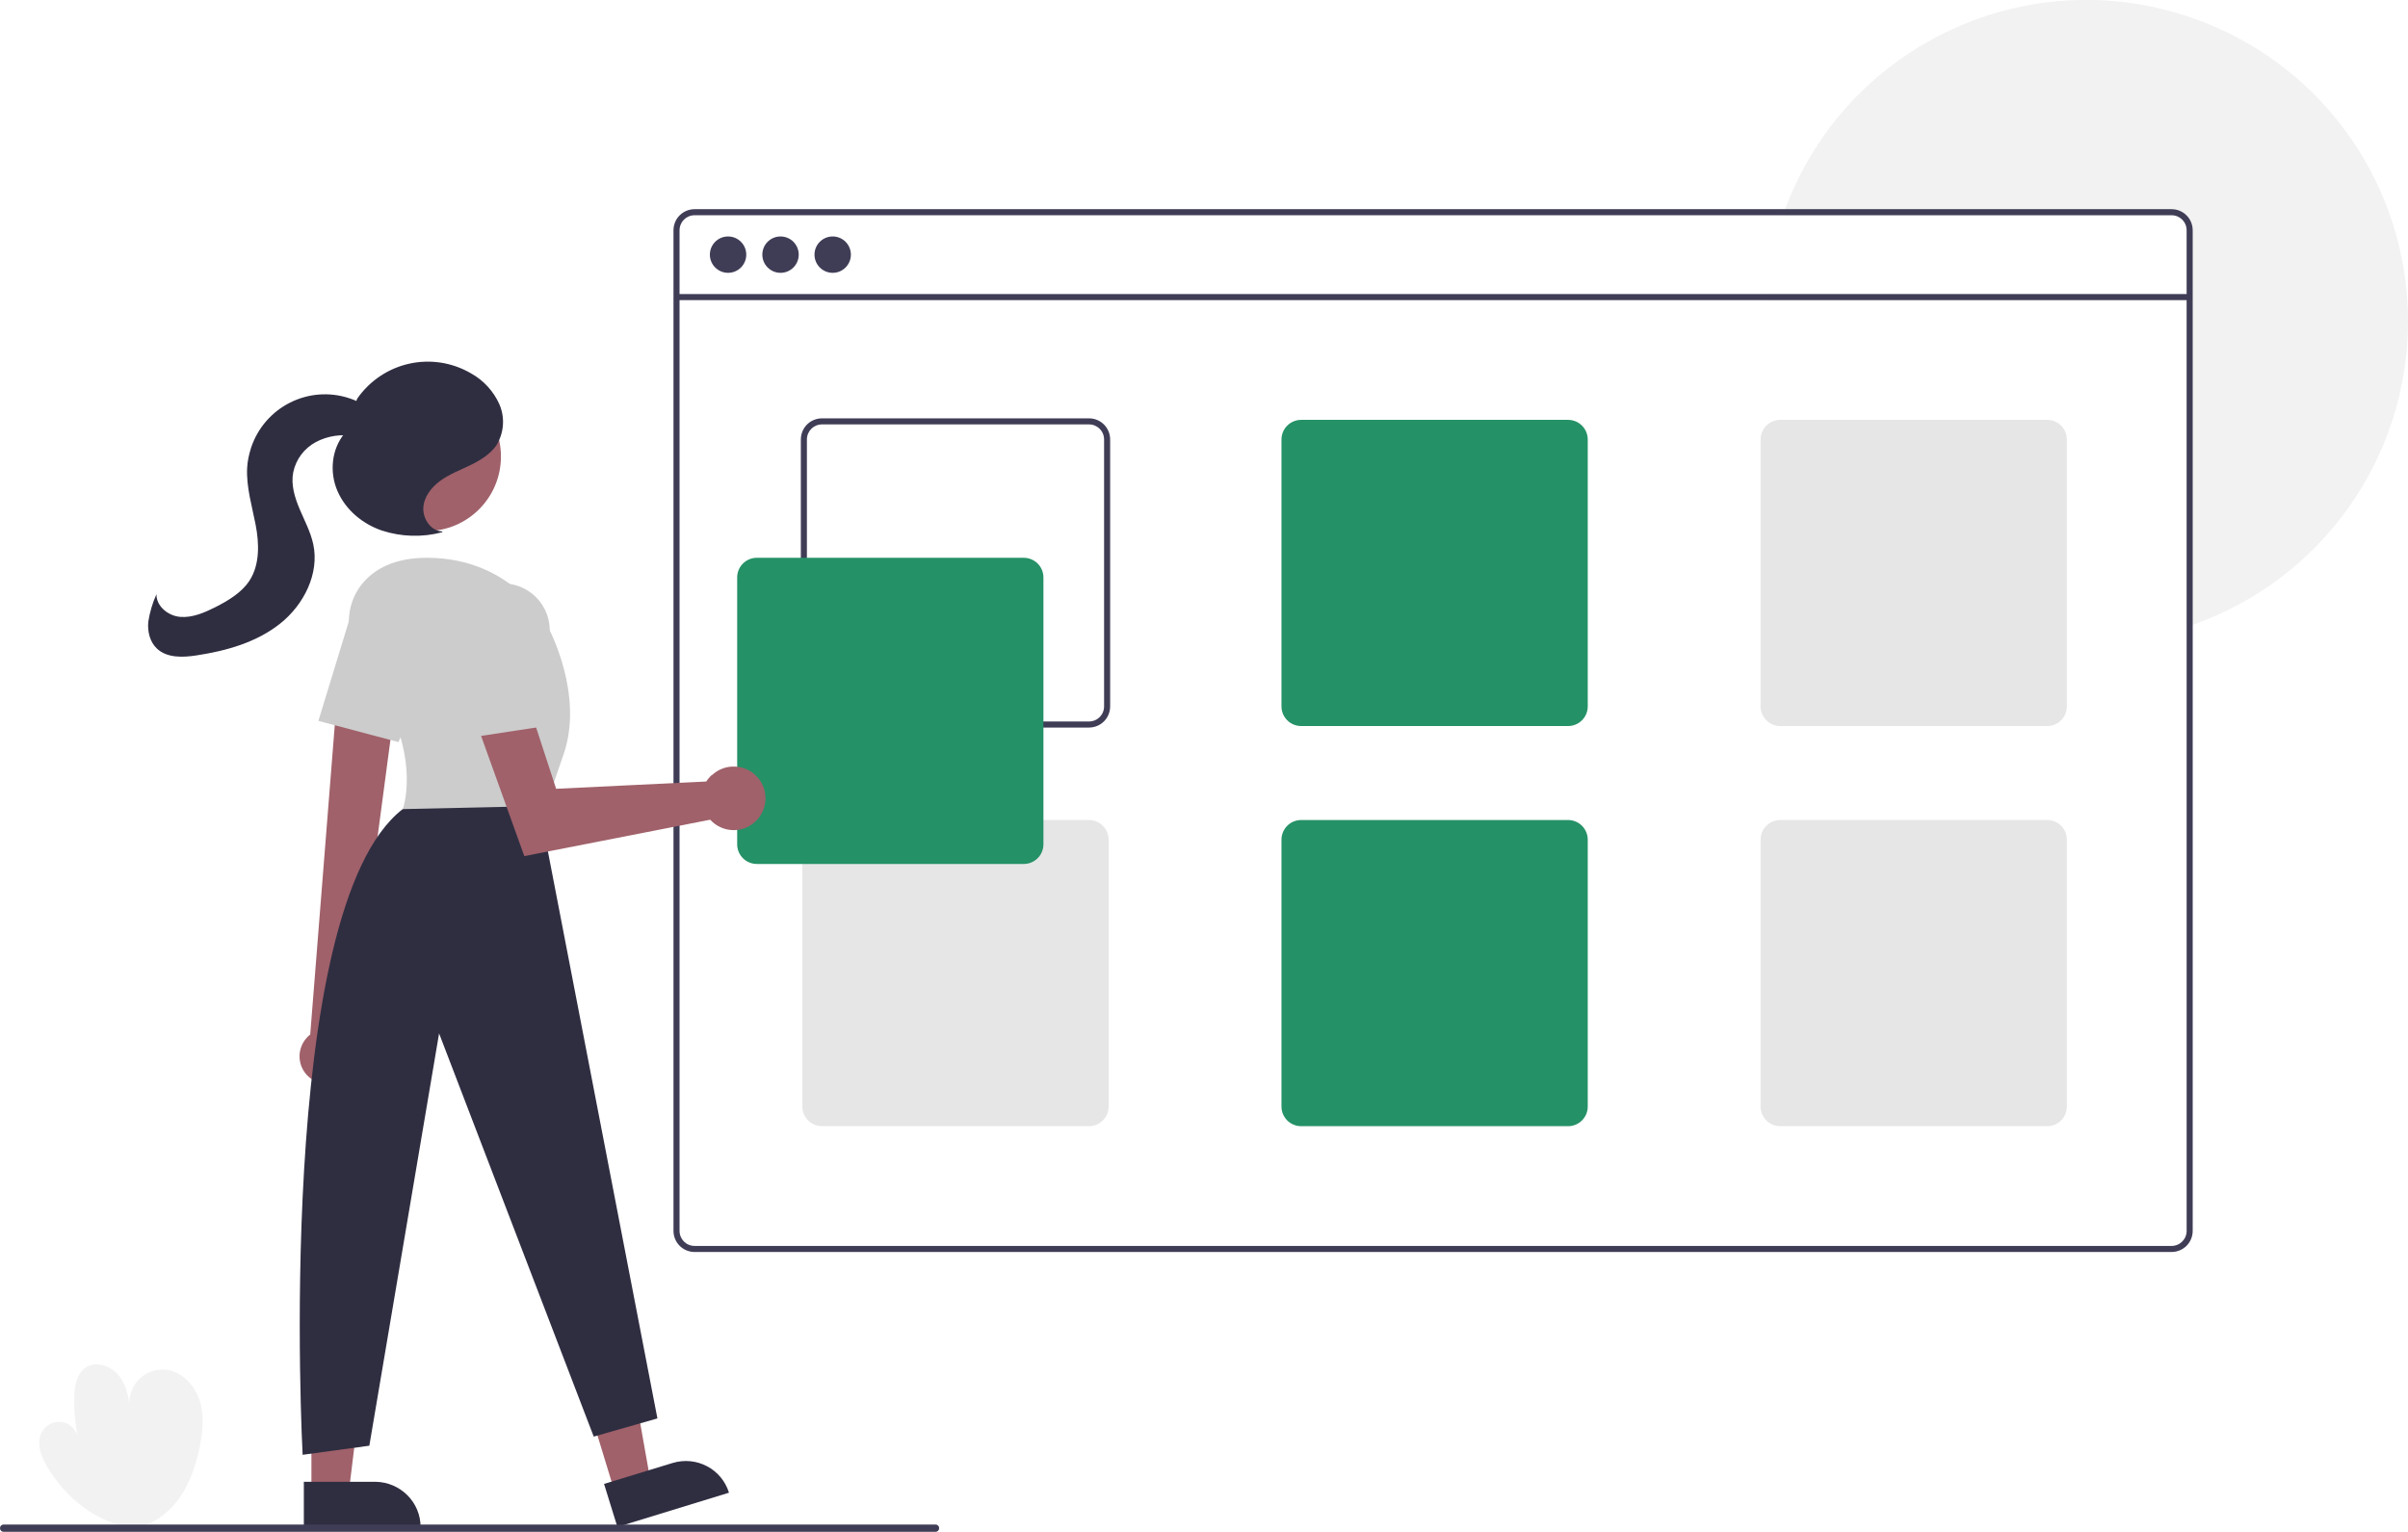
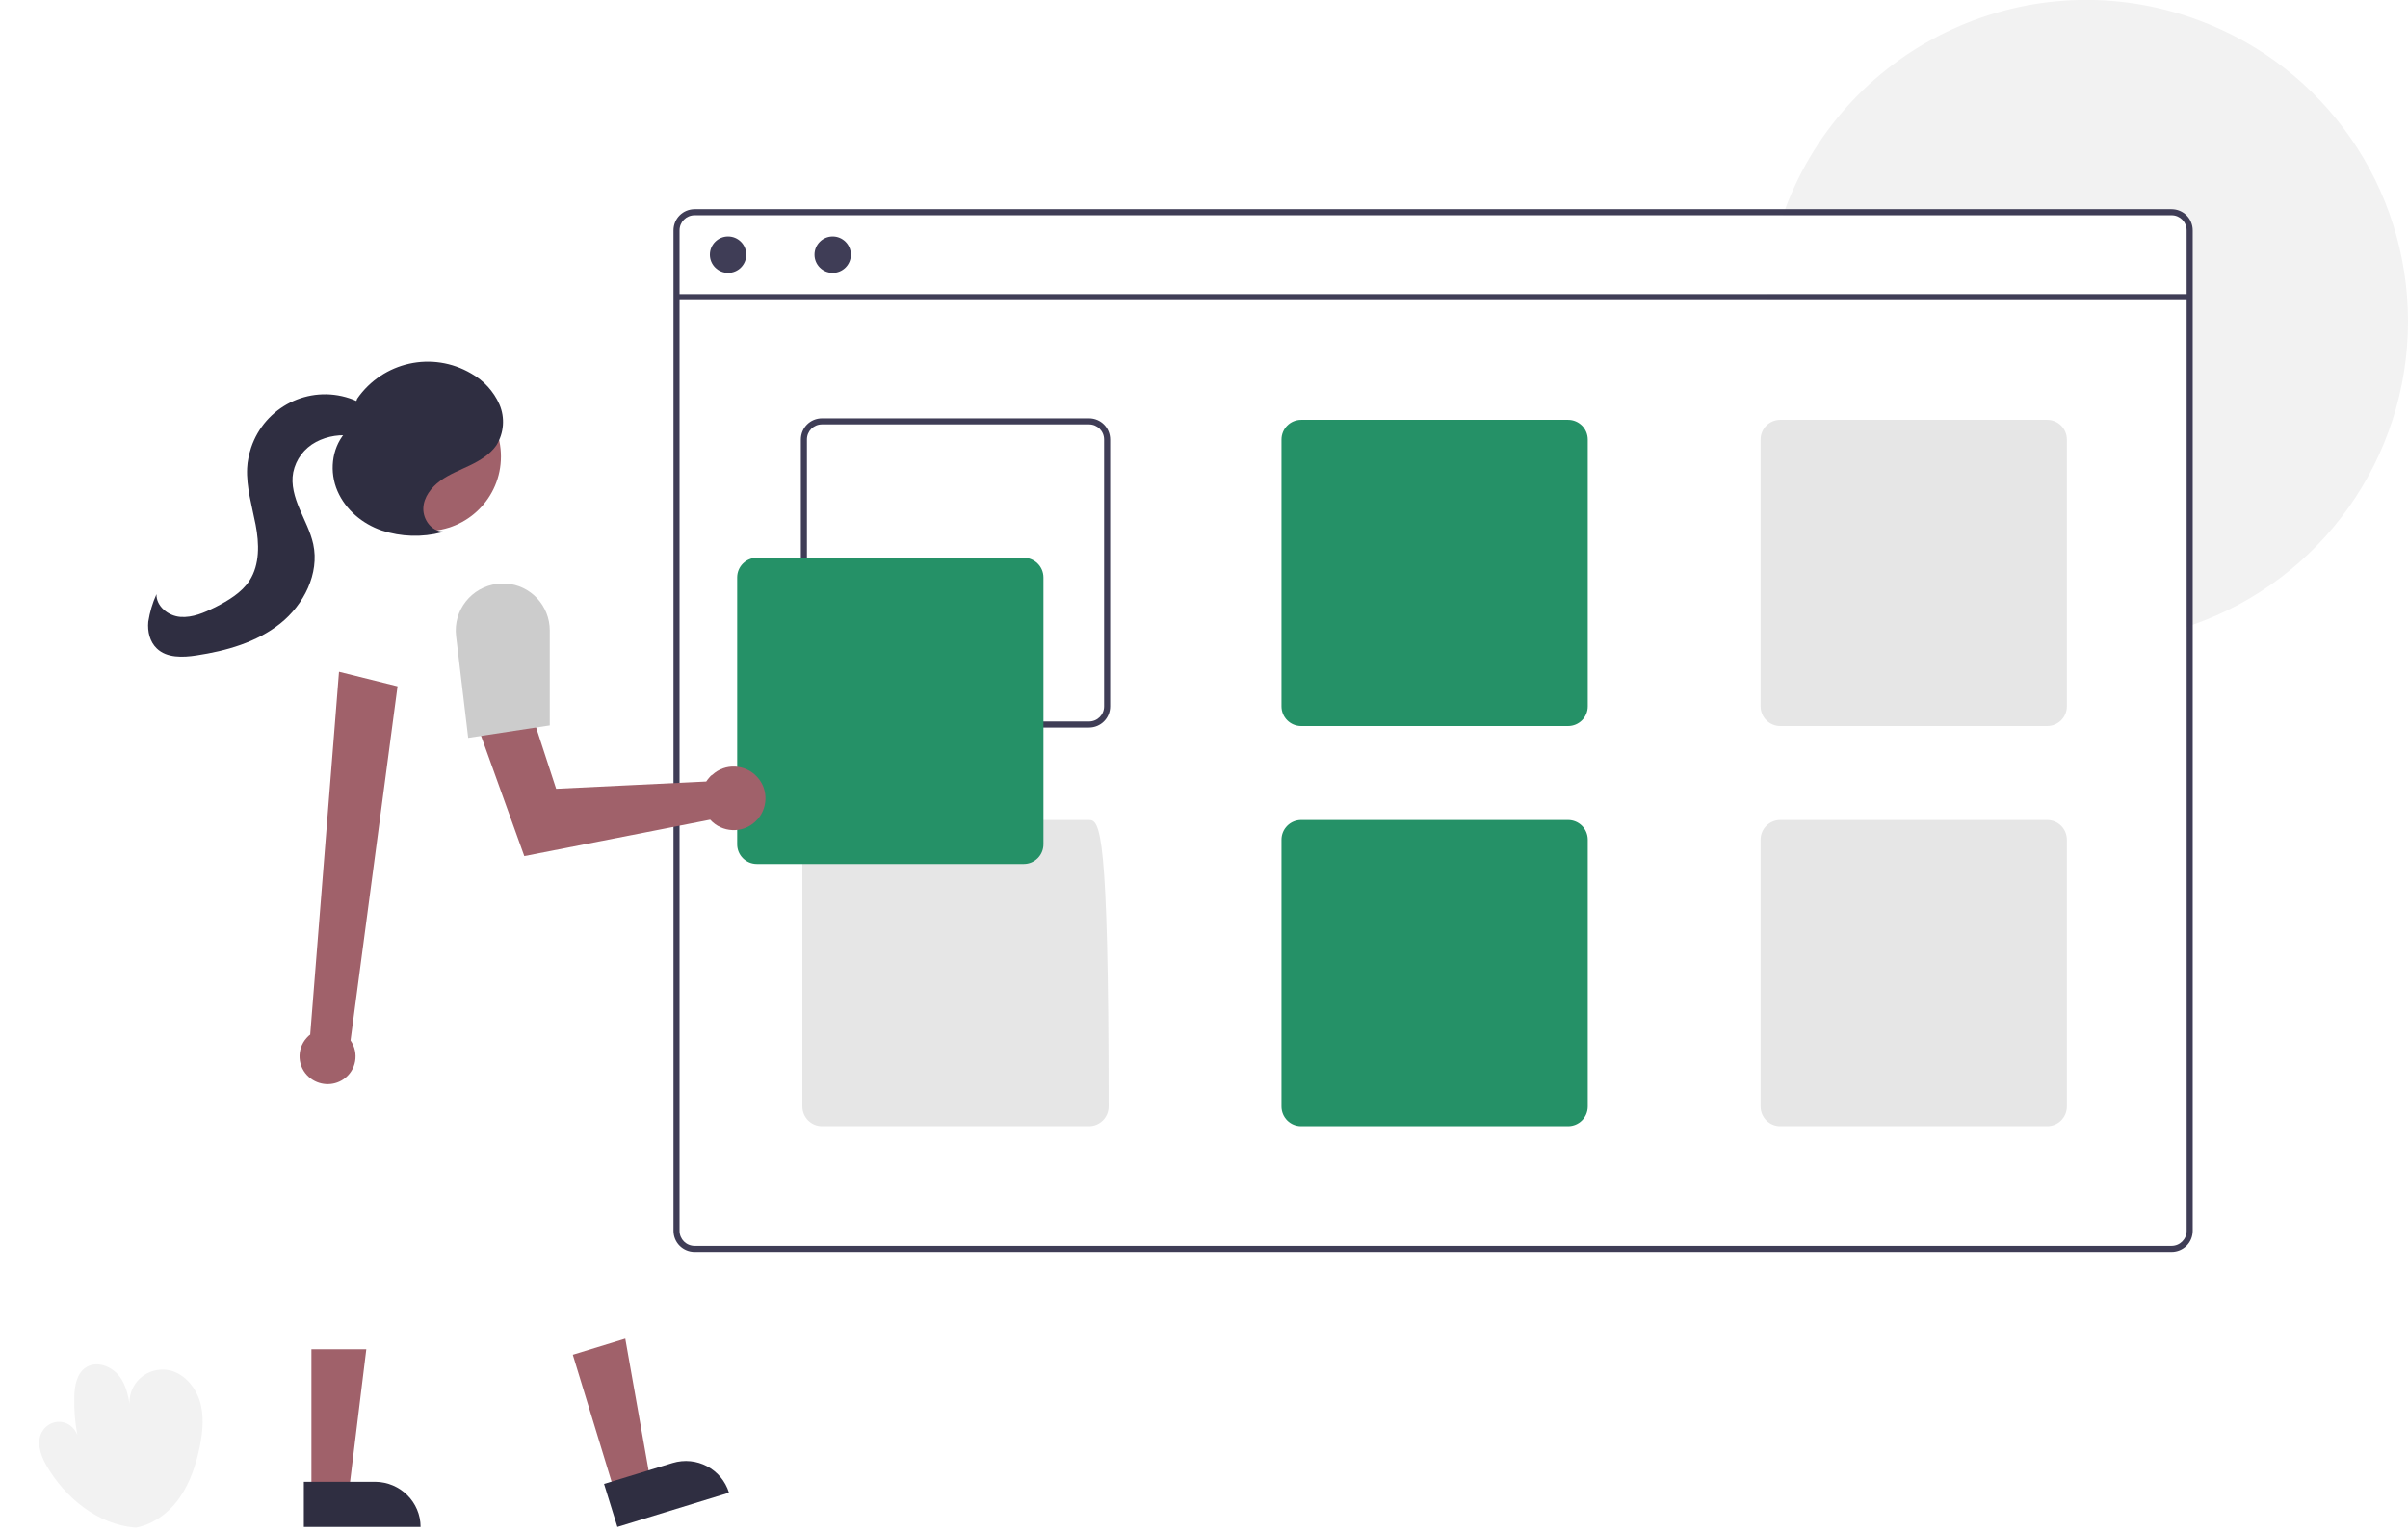
<svg xmlns="http://www.w3.org/2000/svg" version="1.1" id="Capa_1" x="0px" y="0px" width="794.1px" height="505.3px" viewBox="0 0 794.1 505.3" style="enable-background:new 0 0 794.1 505.3;" xml:space="preserve">
  <style type="text/css">
	.st0{fill:#F2F2F2;}
	.st1{fill:#3F3D56;}
	.st2{fill:#259167;}
	.st3{fill:#E6E6E6;}
	.st4{fill:#A0616A;}
	.st5{fill:#2F2E41;}
	.st6{fill:#CCCCCC;}
</style>
  <path class="st0" d="M44.5,503.9c-12.3-1-23.1-9.9-29.2-20.5c-2.1-3.6-3.5-8.3-1.1-11.6c2-2.9,6-3.7,8.9-1.6  c1.1,0.8,1.9,1.9,2.4,3.1c-0.8-4.2-1.1-8.4-1-12.6c0.1-3.6,0.8-7.6,3.8-9.6c3.5-2.3,8.4-0.5,11,2.8s3.2,7.6,3.8,11.7  c-1.6-5.8,1.7-11.7,7.5-13.4c1.5-0.4,3-0.5,4.6-0.3c5.1,0.8,9,5.2,10.6,10s1.1,10.2,0.1,15.2c-1.2,5.9-3.1,11.7-6.5,16.7  s-8.5,8.9-14.4,10.1L44.5,503.9z" />
  <path class="st0" d="M794.1,106c0,45.1-28.5,85.2-71,100.1c-0.7,0.2-1.3,0.5-2,0.7V99H582.4c0-0.7,0.1-1.3,0.1-2h138.6V76  c0-2.8-2.2-5-5-5H588c0.2-0.7,0.5-1.3,0.7-2c20.4-54.9,81.5-82.8,136.4-62.3C766.6,22.1,794.1,61.7,794.1,106z" />
  <path class="st1" d="M716.1,69h-487c-3.9,0-7,3.1-7,7v330c0,3.9,3.1,7,7,7h487c3.9,0,7-3.1,7-7V76C723.1,72.1,720,69,716.1,69z   M721.1,406c0,2.8-2.2,5-5,5h-487c-2.8,0-5-2.2-5-5V76c0-2.8,2.2-5,5-5h487c2.8,0,5,2.2,5,5V406z" />
  <rect x="223.1" y="97" class="st1" width="499" height="2" />
  <circle class="st1" cx="240.1" cy="84" r="6" />
-   <circle class="st1" cx="257.4" cy="84" r="6" />
  <circle class="st1" cx="274.6" cy="84" r="6" />
  <path class="st1" d="M359.1,138h-88c-3.9,0-7,3.1-7,7v88c0,3.9,3.1,7,7,7h88c3.9,0,7-3.1,7-7v-88C366.1,141.1,363,138,359.1,138z   M364.1,233c0,2.8-2.2,5-5,5h-88c-2.8,0-5-2.2-5-5v-88c0-2.8,2.2-5,5-5h88c2.8,0,5,2.2,5,5V233z" />
  <path class="st2" d="M517.1,138.5h-88c-3.6,0-6.5,2.9-6.5,6.5v88c0,3.6,2.9,6.5,6.5,6.5h88c3.6,0,6.5-2.9,6.5-6.5v-88  C523.6,141.4,520.7,138.5,517.1,138.5z" />
  <path class="st3" d="M675.1,138.5h-88c-3.6,0-6.5,2.9-6.5,6.5v88c0,3.6,2.9,6.5,6.5,6.5h88c3.6,0,6.5-2.9,6.5-6.5v-88  C681.6,141.4,678.7,138.5,675.1,138.5z" />
-   <path class="st3" d="M359.1,270.5h-88c-3.6,0-6.5,2.9-6.5,6.5v88c0,3.6,2.9,6.5,6.5,6.5h88c3.6,0,6.5-2.9,6.5-6.5v-88  C365.6,273.4,362.7,270.5,359.1,270.5z" />
+   <path class="st3" d="M359.1,270.5h-88c-3.6,0-6.5,2.9-6.5,6.5v88c0,3.6,2.9,6.5,6.5,6.5h88c3.6,0,6.5-2.9,6.5-6.5C365.6,273.4,362.7,270.5,359.1,270.5z" />
  <path class="st2" d="M517.1,270.5h-88c-3.6,0-6.5,2.9-6.5,6.5v88c0,3.6,2.9,6.5,6.5,6.5h88c3.6,0,6.5-2.9,6.5-6.5v-88  C523.6,273.4,520.7,270.5,517.1,270.5z" />
  <path class="st3" d="M675.1,270.5h-88c-3.6,0-6.5,2.9-6.5,6.5v88c0,3.6,2.9,6.5,6.5,6.5h88c3.6,0,6.5-2.9,6.5-6.5v-88  C681.6,273.4,678.7,270.5,675.1,270.5z" />
  <path class="st2" d="M337.6,285h-88c-3.6,0-6.5-2.9-6.5-6.5v-88c0-3.6,2.9-6.5,6.5-6.5h88c3.6,0,6.5,2.9,6.5,6.5v88  C344.1,282.1,341.2,285,337.6,285z" />
  <polygon class="st4" points="202.7,492.1 214.5,488.5 206.2,441.6 188.9,446.9 " />
  <path class="st5" d="M240.4,492.4l-36.8,11.3l0,0l-4.4-14.2l0,0l22.6-6.9C229.7,480.2,238,484.6,240.4,492.4L240.4,492.4  L240.4,492.4z" />
  <polygon class="st4" points="102.7,492.4 115,492.4 120.8,445.1 102.7,445.1 " />
  <path class="st5" d="M138.7,503.7l-38.5,0l0,0l0-14.9l0,0l23.6,0C132,488.9,138.7,495.5,138.7,503.7L138.7,503.7L138.7,503.7  L138.7,503.7z" />
  <path class="st4" d="M101.9,355.3c-3.8-3.3-4.2-9.1-0.8-12.9c0.4-0.4,0.7-0.8,1.2-1.1l9.5-119.7l19.3,4.8l-15.5,116.8  c2.9,4.2,1.9,9.9-2.3,12.8C109.8,358.4,105.1,358.1,101.9,355.3L101.9,355.3z" />
  <circle class="st4" cx="140.6" cy="150.6" r="24.6" />
-   <path class="st6" d="M119.2,217.9c-5.5-7.6-5.7-18.1,0.3-25.4c3.9-4.7,10.4-8.5,21.3-8.5c29,0,40,23,40,23s12,22,5,42s-7,22-7,22  l-46-4C132.8,266.9,140.5,247.1,119.2,217.9z" />
-   <path class="st6" d="M105,237.8l9.9-32.4c2.5-8.2,11.2-12.8,19.4-10.3c0.9,0.3,1.7,0.6,2.6,1l0,0c7.3,3.8,10.4,12.5,7.1,20  l-12.6,28.7L105,237.8z" />
-   <path class="st5" d="M177.8,265.9l39,202l-21,6l-51-133l-23,136l-22,3c0,0-9.7-179.9,33-213L177.8,265.9z" />
  <path class="st4" d="M233.9,256.5c-0.4,0.4-0.7,0.9-1,1.3l-49.5,2.4l-9.5-29.1l-16.6,7.9l15.6,43.4l61.3-12  c3.9,4.3,10.6,4.6,14.8,0.7c4.3-3.9,4.6-10.6,0.7-14.8c-3.9-4.3-10.6-4.6-14.8-0.7C234.5,255.8,234.2,256.1,233.9,256.5L233.9,256.5  z" />
  <path class="st6" d="M150.4,209.8c-1-8.5,5.1-16.2,13.6-17.2c0.9-0.1,1.9-0.1,2.8-0.1l0,0c8.2,0.5,14.5,7.3,14.5,15.5v31.3  l-26.9,4.1L150.4,209.8z" />
  <path class="st5" d="M146,175.3c-3.7,0-6.5-3.9-6.4-7.6s2.6-6.9,5.6-9.1s6.5-3.5,9.8-5.1s6.6-3.6,8.7-6.6c2.5-4.1,2.9-9.1,1-13.5  c-1.9-4.3-5.2-7.9-9.3-10.2c-12.8-7.5-29.1-3.9-37.6,8.3l-4.2,11.5c-4.3,5.2-5,12.8-2.3,19s8.2,10.8,14.6,13  c6.4,2.1,13.3,2.3,19.8,0.6" />
  <path class="st5" d="M123.5,137.2c-1.8-2.9-4.9-4.7-8.2-5.8c-13.5-4.5-28,2.8-32.5,16.3c-0.7,2.2-1.2,4.5-1.3,6.7  c-0.3,6.3,1.6,12.5,2.8,18.7s1.4,13.1-2,18.4c-2.6,4-7,6.6-11.3,8.8c-3.6,1.8-7.5,3.5-11.5,3.2s-8-3.5-7.9-7.5  c-1.3,2.9-2.2,5.9-2.7,9.1c-0.3,3.2,0.5,6.6,2.8,8.8c3.3,3.2,8.6,3,13.1,2.3c9.9-1.5,19.8-4.3,27.6-10.5s13-16.5,10.9-26.2  c-0.9-4.1-2.9-7.8-4.5-11.6s-2.9-8-2.1-12.1c0.9-4.3,3.6-7.9,7.5-10c3.8-2,8.3-2.7,12.5-1.9c2.8,0.5,6.3,1.2,8-1.1  c0.9-1.5,0.9-3.4-0.1-4.8c-1-1.4-2.2-2.6-3.6-3.6" />
-   <path class="st1" d="M308.5,505.3H1.2c-0.7,0-1.2-0.5-1.2-1.2s0.5-1.2,1.2-1.2c0,0,0,0,0,0h307.3c0.7,0,1.2,0.5,1.2,1.2  S309.2,505.3,308.5,505.3C308.5,505.3,308.5,505.3,308.5,505.3z" />
</svg>